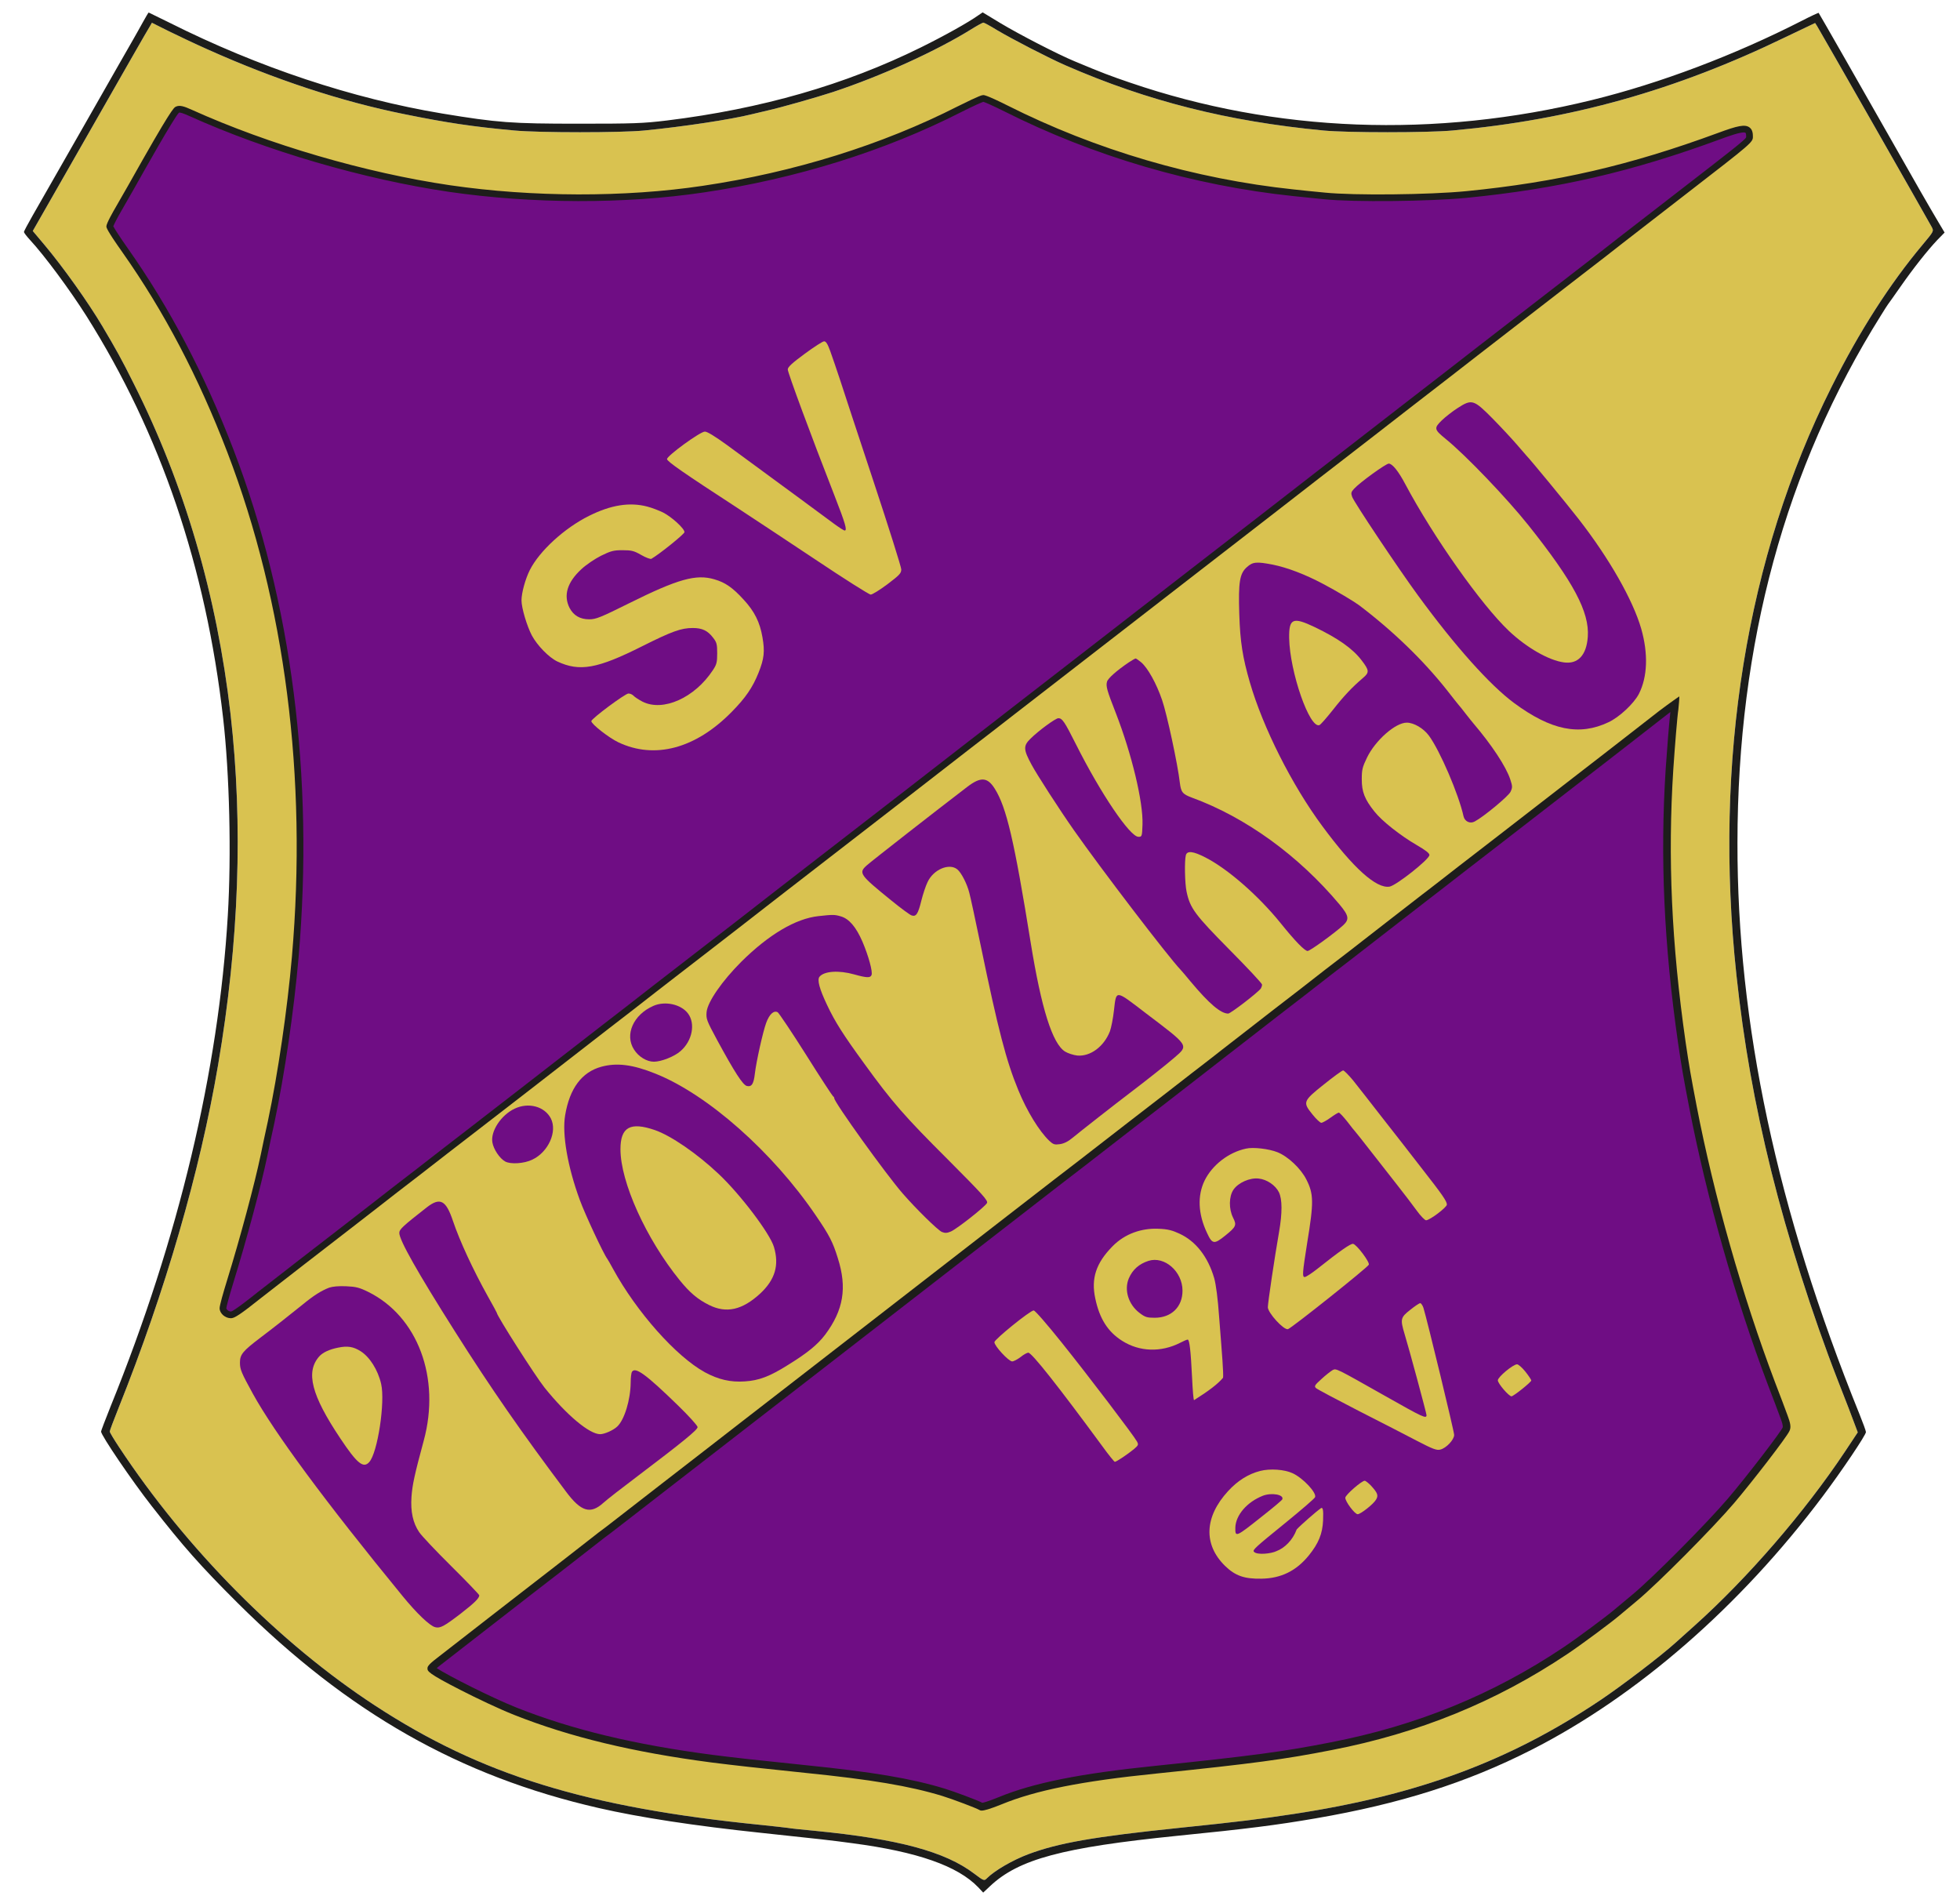
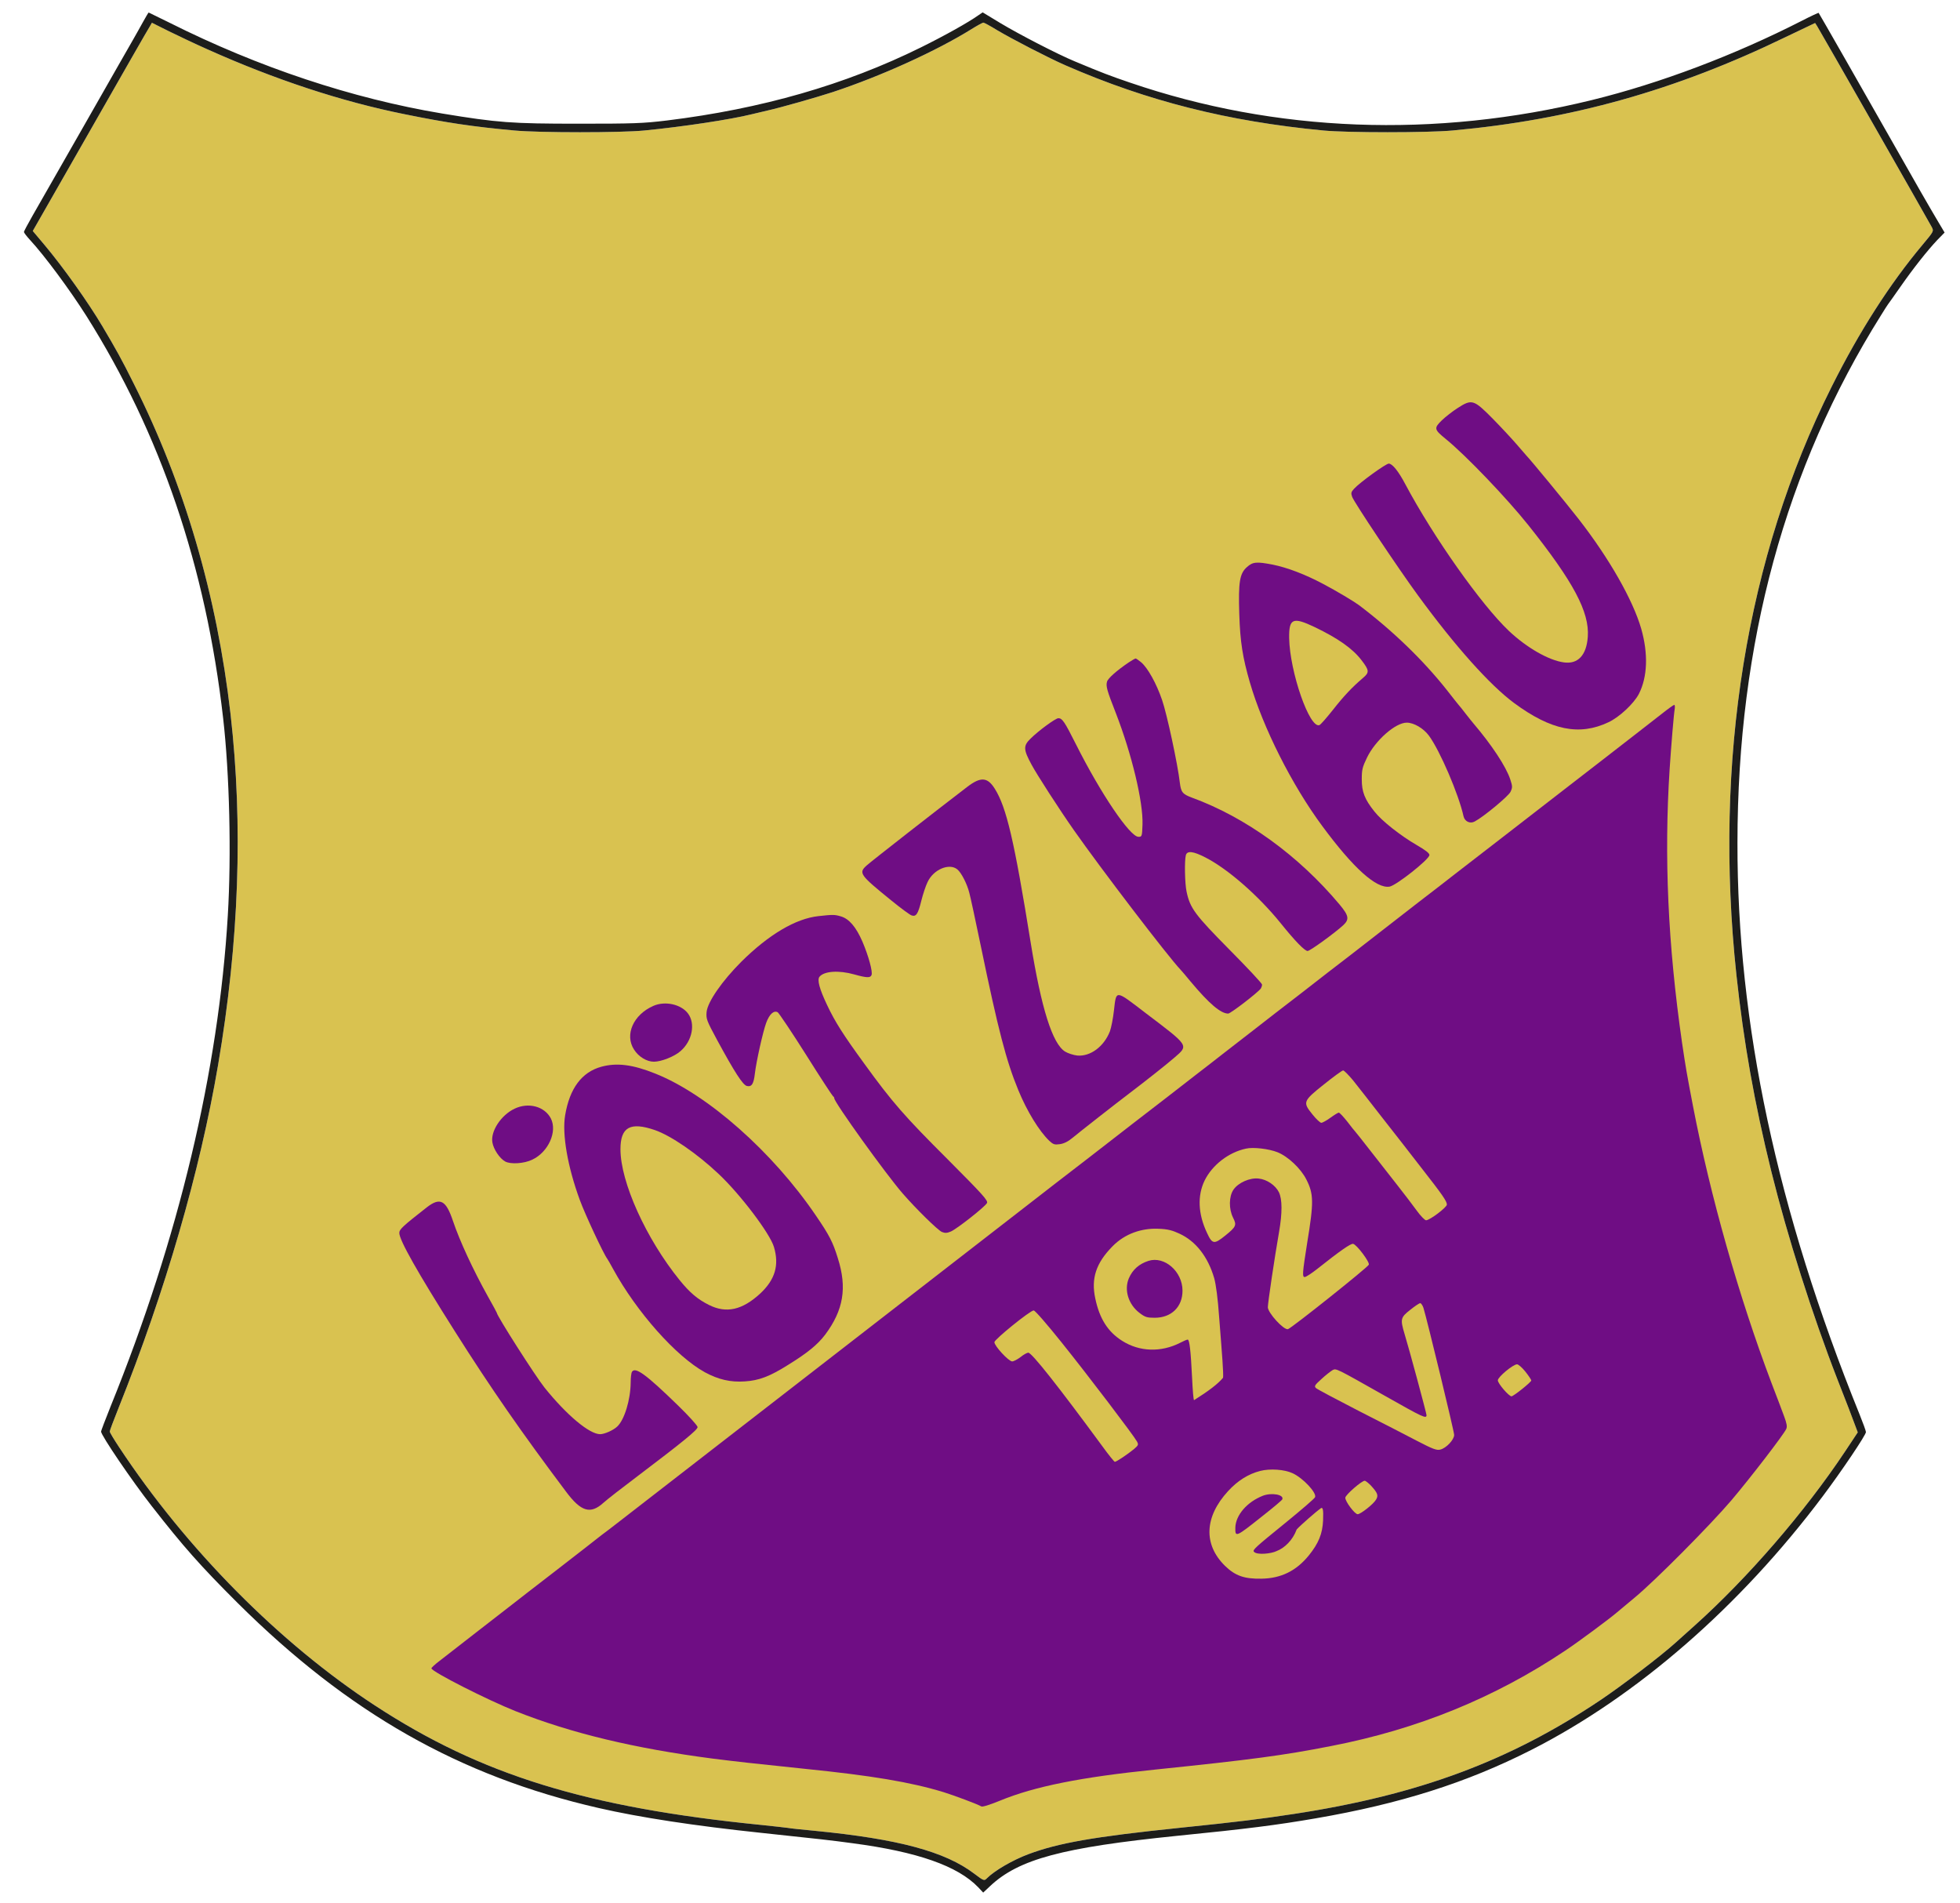
<svg xmlns="http://www.w3.org/2000/svg" version="1.1" id="Logo_SV_Plötzkau_1921" x="0px" y="0px" viewBox="0 0 512 497" enable-background="new 0 0 512 497" xml:space="preserve">
  <g transform="translate(0,1600) scale(0.1,-0.1)">
    <path fill="#D9C250" d="M542.5,15870.9c175.6-78.7,349.7-136.1,513.9-169.1c110.2-22.4,178.6-32.7,287-42.6   c65-6.1,279.4-6.1,340.2,0c101.5,9.9,226.1,28.9,279.4,42.2c7.2,1.9,26.2,6.1,41.8,9.9c32.7,7.2,129.2,34.6,171,48.3   c126.2,41.8,270.2,107.2,361.8,164.2c15.2,9.5,29.3,17.1,31.2,17.1s18.2-8.7,36.1-19.8c40.3-23.9,135.3-73,179-92   c213.2-93.1,423-146,672.7-169.9c62.3-6.1,273.3-6.1,338.3,0c309,28.1,582.7,104.9,869.6,244c45.5,21.8,76.9,36.7,77,36.7   c0,0,3-4.5,5.1-7.9c6.8-10.6,291.9-510.5,299.5-524.9c5.7-11,5.7-11-23.9-46.4c-85.1-101.5-165-225.8-237.6-371   c-222.7-444.7-308.6-976.1-248.6-1536.7c19-176,47.1-334.9,91.2-513.1c42.2-169.9,106.8-373.6,172.9-543.5   c20.5-52.1,40.7-104.5,44.8-116.3l8-21.3l-33.8-50.9c-104.9-157.4-253.1-328.8-391.1-452.7c-20.9-19-44.5-39.9-51.7-46.4   c-38.4-34.6-138-110.6-195.7-149.4c-237.2-158.9-474.7-247.4-800.1-297.2c-93.5-14.1-141.4-20.1-300.3-36.5   c-224.2-23.2-315.8-39.5-394.1-68.8c-40.7-15.2-88.2-42.9-107.9-62.7c-7.2-7.2-8-7.2-33.1,11.8c-76,57.8-198.4,90.8-416.9,112.1   c-33.4,3-65,6.5-70.3,7.6c-5.3,0.8-36.1,4.2-68.4,7.6c-456.9,45.6-732.8,130.7-1009.9,312c-249.3,162.7-493.3,409.3-668.6,675   c-13.3,20.1-24.3,38.4-24.3,40.7s10.3,30,23.2,62c122,304.8,212.1,615.4,259.6,894.3c55.1,322.7,65.8,627.9,32.7,917.9   c-35.7,309.8-120.1,599-252.8,862.8c-30.8,62-47.1,91.2-82.1,150.1c-36.9,62.3-103,155.1-151.3,212.5l-30.4,36.1l104.9,183.6   c141,247.1,195,341.7,201.4,351.6l4.9,8.7l44.8-22.4C466.1,15906.2,511.7,15884.5,542.5,15870.9z" />
    <path fill="#1D1D1B" d="M373,15941.6c-7.6-14.1-18.6-33.1-23.9-42.6c-5.7-9.5-62-108.7-125.8-220.4S97,15457.7,84.9,15436.4   c-12.2-21.3-22.4-40.7-22.4-42.2c0-1.9,6.8-11,15.2-20.1c38.4-41.4,104.5-130.7,147.9-199.2c193.8-307.5,312-654.5,357.3-1050.9   c16.7-146,21.7-356.9,12.2-515c-24.3-407.4-128.5-844.2-306-1282c-13.7-34.2-25.1-64.2-25.1-66.1c0-9.9,80.2-128.1,132.6-195   c82.9-106,126.2-155.1,224.2-252.8c288.9-287,579.6-452.3,943-535.5c107.9-24.7,249.7-46.4,425.7-65c151.3-16,181.7-19.4,237.6-27   c169.5-22.4,274.8-59.3,328.4-115.2l12.9-13.7l18.2,17.1c74.9,70.3,188.9,100.7,488,131.1c183.2,18.2,262.6,28.5,361.8,45.6   c221.2,38,394.9,93.1,563.3,178.6c276.3,140.2,545.8,374.8,762.1,663.2c50.2,66.9,112.5,159.6,112.5,167.2c0,3-7.6,23.9-16.7,46.4   c-215.9,534-319.6,1019.8-318.9,1493c0.4,521.1,125,979.1,375.1,1377.8c8.4,13.7,16.7,26.6,18.2,28.5c1.9,2.3,16.3,22.8,32.3,45.6   c34.2,49,70.3,94.6,96.5,122.4l19,19.4l-16.7,28.1c-20.5,34.2-65,111.7-117.4,204.5c-72.2,127.3-193.8,340.2-195,341.3   c-0.4,0.4-20.5-8.7-44.1-20.9c-174.8-89.3-369.4-163.1-548.8-207.1c-409.3-100.3-825.2-84.8-1206.8,46   c-50.2,17.1-71.5,25.1-144.1,55.5c-43.3,17.9-145.6,70.7-193.5,99.6l-46.4,28.1l-10.6-7.2c-26.6-19-88.6-53.6-150.9-84.4   c-197.6-97.7-416.2-160.4-663.2-190.8c-63.1-7.6-87-8.4-231.8-8.4c-174.1,0-210.6,2.7-355.4,26.6   c-234.5,39.1-479.7,120.5-712.3,237.2c-29.3,14.4-54,26.6-54.4,26.6C387.8,15967.4,380.9,15956,373,15941.6z M542.5,15870.9   c175.6-78.7,349.7-136.1,513.9-169.1c110.2-22.4,178.6-32.7,287-42.6c65-6.1,279.4-6.1,340.2,0c101.5,9.9,226.1,28.9,279.4,42.2   c7.2,1.9,26.2,6.1,41.8,9.9c32.7,7.2,129.2,34.6,171,48.3c126.2,41.8,270.2,107.2,361.8,164.2c15.2,9.5,29.3,17.1,31.2,17.1   s18.2-8.7,36.1-19.8c40.3-23.9,135.3-73,179-92c213.2-93.1,423-146,672.7-169.9c62.3-6.1,273.3-6.1,338.3,0   c309,28.1,582.7,104.9,869.6,244c45.5,21.8,76.9,36.7,77,36.7c0,0,3-4.5,5.1-7.9c6.8-10.6,291.9-510.5,299.5-524.9   c5.7-11,5.7-11-23.9-46.4c-85.1-101.5-165-225.8-237.6-371c-222.7-444.7-308.6-976.1-248.6-1536.7c19-176,47.1-334.9,91.2-513.1   c42.2-169.9,106.8-373.6,172.9-543.5c20.5-52.1,40.7-104.5,44.8-116.3l8-21.3l-33.8-50.9c-104.9-157.4-253.1-328.8-391.1-452.7   c-20.9-19-44.5-39.9-51.7-46.4c-38.4-34.6-138-110.6-195.7-149.4c-237.2-158.9-474.7-247.4-800.1-297.2   c-93.5-14.1-141.4-20.1-300.3-36.5c-224.2-23.2-315.8-39.5-394.1-68.8c-40.7-15.2-88.2-42.9-107.9-62.7c-7.2-7.2-8-7.2-33.1,11.8   c-76,57.8-198.4,90.8-416.9,112.1c-33.4,3-65,6.5-70.3,7.6c-5.3,0.8-36.1,4.2-68.4,7.6c-456.9,45.6-732.8,130.7-1009.9,312   c-249.3,162.7-493.3,409.3-668.6,675c-13.3,20.1-24.3,38.4-24.3,40.7s10.3,30,23.2,62c122,304.8,212.1,615.4,259.6,894.3   c55.1,322.7,65.8,627.9,32.7,917.9c-35.7,309.8-120.1,599-252.8,862.8c-30.8,62-47.1,91.2-82.1,150.1   c-36.9,62.3-103,155.1-151.3,212.5l-30.4,36.1l104.9,183.6c141,247.1,195,341.7,201.4,351.6l4.9,8.7l44.8-22.4   C466.1,15906.2,511.7,15884.5,542.5,15870.9z" />
-     <path fill="#6F0D84" d="M2506.4,15714.6c-196.9-100.3-430.3-173.3-668.9-208.7c-206.4-30.8-446.6-30-663.2,1.5   c-222.3,32.7-472.8,105.7-676.5,197.6c-20.1,9.1-28.1,11-34.2,8.4c-6.8-3-42.9-63.5-120.9-202.2c-5.3-9.5-20.1-35-32.7-57   c-12.9-22-23.2-42.6-23.2-45.6c0-3.4,18.2-31.5,40.3-62.7c108.7-154.3,199.5-327.3,275.2-524.5   c150.9-393.8,209.4-853.3,169.1-1320.8c-12.2-139.5-36.5-305.2-63.1-431.4c-6.5-29.3-14.8-68.4-18.6-87.4   c-16.3-78.3-54.4-219.3-88.2-328.8c-10.6-34.6-19.4-66.1-19-70.3c0.4-8.7,10.6-17.1,20.9-17.1c6.8,0,26.6,13.7,76.8,53.6   c20.5,16.3,198.8,154.3,229.9,178.3c6.8,5.3,36.5,28.5,66.1,51.3c29.6,23.2,82.5,64.2,117.8,91.2c35,27.4,106.8,82.9,159.6,123.5   c52.5,40.7,100,77.5,105.7,81.7c5.3,4.2,47.1,36.5,93.1,72.2c45.6,35.3,105.3,81.7,132.3,102.6c27.4,20.9,83.6,64.6,125.4,97.3   c41.8,32.3,99.2,76.8,127.3,98.4c28.1,21.7,73.7,57,100.7,77.9c27.4,21.3,118.6,92.4,203.3,157.7s195.7,151.7,247.1,191.2   c51.3,39.9,115.5,89.7,142.5,110.6c27.4,20.9,79.4,61.2,115.9,89.7c36.5,28.5,89.7,69.6,117.8,91.2c28.1,21.7,62.3,48.3,76,58.9   c13.7,10.6,47.1,36.5,74.1,57.4c27.4,21.3,116.3,90.1,197.6,153.2c81.7,63.1,160.4,124.3,174.8,135.3   c14.8,11.4,85.5,66.5,157.7,122.4s180.9,139.9,241.4,187c60.8,46.8,136.1,105.3,167.2,129.6c55.9,43.3,108.3,83.6,269.9,208.7   c44.1,33.8,93.5,72.2,110.2,85.5c16.7,12.9,84.4,65.4,150.1,116.3c191.2,147.9,186.2,143.7,186.2,155.5c0,24.7-13.7,25.1-79.8,0.4   c-230.3-84.8-420-128.8-659.4-152.4c-96.9-9.5-295.3-11.4-370.6-3.8c-23.9,2.3-60.8,6.1-81.7,8.4   c-260.7,27.4-519.2,103.4-751.4,220.4c-28.9,14.4-55.1,26.2-58.9,25.8C2564.5,15742.8,2536.8,15729.8,2506.4,15714.6z    M2168.8,15082.9c5.3-14.4,16.3-47.1,25.1-73.4c8.4-26.2,47.9-146,87.8-266.4c39.9-120.5,72.6-224.2,72.6-230.3   c0-10.3-4.6-14.8-36.1-38.8c-19.8-14.8-39.5-27-43.7-27s-69.6,41.4-145.2,92c-76,50.6-168,111.4-204.5,135.3   c-138,89.7-182.4,120.5-182.4,126.6c0,8.7,86.7,71.8,98.8,71.8c6.5,0,26.2-12.2,57.8-35c156.6-114.8,262.3-192.7,281.6-207.1   c12.5-9.1,23.9-16.3,25.8-16.3c7.2,0,2.3,17.5-27.4,93.5c-60.4,154.3-121.2,318.9-121.2,327.3c0,6.1,11.4,16.7,44.1,40.7   c24.3,17.9,47.1,32.7,50.9,32.7C2157.8,15108.4,2162,15101.6,2168.8,15082.9z M1690.3,14677c12.2-3,30.8-10.3,41.8-15.6   c22.4-11.4,55.9-41.8,55.9-51.3c0-4.9-64.6-57-86.3-69.6c-2.7-1.5-14.4,3-26.6,9.9c-19,11-25.5,12.5-49,12.5   c-23.2,0-30.4-1.9-55.9-14.4c-16-8-39.1-23.6-51.3-35c-37.2-34.2-47.5-68.4-31.2-101.1c10.6-20.1,27.4-30,51.7-30   c17.1,0,29.6,4.9,104.5,42.2c126.9,63.1,174.5,76.4,222,62.3c28.5-8,48.3-22,76.4-52.8c28.5-30.8,42.6-58.9,49.4-98.4   c6.5-37.2,4.6-55.9-10.3-93.1c-15.2-38-33.8-65.4-69.9-101.9c-94.3-96.2-201.4-124.7-296.5-79.4c-24.7,11.8-70.3,47.5-70.3,55.1   c0,6.5,88.6,72.2,96.9,72.2c4.9,0,10.6-2.7,13.7-6.1c2.7-3,12.9-9.9,23.2-15.2c53.6-27,136.1,9.9,183.6,82.1   c9.9,14.8,11.4,20.5,11.4,44.1s-1.1,28.5-10.6,40.7c-14.1,18.6-28.5,25.5-53.2,25.5c-30.4,0-54.4-8.7-131.9-47.5   c-117.1-58.9-163.4-67.3-222-39.9c-22,10.6-52.1,41.4-66.5,68c-12.9,24.7-27,71.8-27,91.6c0,19.4,9.9,55.5,21.7,79.1   c25.1,49.8,90.5,109.8,155.1,141.8C1596.1,14681.2,1644.7,14688.8,1690.3,14677z" />
-     <path fill="#1D1D1B" d="M603.3,12556.9c-14.9,0-29.1,12.1-29.6,25.5c-0.6,6.5,10.2,43.5,19.4,73.3c34.3,111,72.1,252,88,328   c3.6,18,11.8,56.5,18.6,87.5c26.7,126.7,50.8,291.6,62.9,430.3c40.4,468.4-17.9,923.7-168.6,1316.9   c-75.5,197-165.2,367.9-274.2,522.6c-41.9,59.2-41.9,65.2-41.9,67.8c0,7.8,18.7,40.3,24.4,50c6.2,10.9,13.1,22.8,19,33.2   c5.9,10.3,10.9,19,13.6,23.7c112.6,200.4,118.9,203.2,124.9,205.9c9.9,4.3,20.8,0.9,41.4-8.4c201.2-90.8,453.2-164.5,674.2-197   c215.7-31.4,456.6-32,660.7-1.5c238.4,35.3,468.8,107.2,666.3,207.8l0.1,0c58.1,29.1,63.5,29.1,65.9,29.1   c1.4,0.2,7.6,0.8,62.8-26.8c231.1-116.5,489.9-192.4,748.4-219.6c20.9-2.3,57.7-6.1,81.6-8.3c76-7.7,272.5-5.7,368.9,3.8   c237,23.3,427.4,67.3,657.3,151.9c52.3,19.5,70.7,22.9,82.3,14.9c8.4-5.8,9.3-16.2,9.3-23.5c0.2-15.6,0.2-15.6-173.2-149.7   l-96.3-74.6c-33.7-26.1-60.5-46.9-70.2-54.4c-15.9-12.7-65.2-51-110.2-85.5c-90.5-70-146.7-113.5-188.5-145.8   c-32.8-25.4-56.7-43.8-81.3-62.9c-31.5-24.5-106.9-83.2-167.3-129.6c-50.3-39.3-134.3-104.2-202.7-157.1l-38.7-29.9   c-42.7-33-84.9-65.8-115.3-89.5c-21-16.3-36.4-28.3-42.5-32.9c-6.6-5-26.6-20.5-54.1-41.9c-32.8-25.4-76.3-59.1-120.7-93.4   c-42.4-32.9-86.8-67.3-123.5-95.7c-33.8-26.2-61-47.3-74.1-57.4l-36.1-27.9c-15.9-12.3-30.2-23.4-38.1-29.5   c-13.7-10.7-47.9-37.3-76-58.9c-28.1-21.7-81.3-62.7-117.8-91.2c-36.2-28.3-88.3-68.6-116-89.8c-26.9-20.9-91.2-70.7-142.5-110.6   c-24.3-18.7-61.8-47.8-103.6-80.2c-46.7-36.2-98.8-76.5-143.5-111c-75.5-58.2-156.1-121-192.2-149l-25.6-19.9   c-26.9-20.8-62.7-48.6-86.3-66.8c-16.4-12.6-42.8-33-70.2-54.2l-57.1-44.2c-41.3-32.3-97.7-76.1-125.5-97.3l-132.2-102.6   c-25.9-20.1-50.4-39.1-67.9-52.7c-13.6-10.5-22.8-17.7-25.2-19.5c-5.4-4-46.8-36-94.7-73.2l-11.1-8.6   c-54.7-42.1-125.2-96.6-159.6-123.5c-36.3-27.7-90.4-69.7-117.8-91.2c-24.8-19.1-49.5-38.4-61-47.3l-5.2-4   c-30.3-23.3-209-161.6-229.9-178.2C625.4,12564.6,612.1,12556.9,603.3,12556.9z M295.9,15409c3.3-6.4,16.3-27,38.2-58   c109.8-155.9,200.1-328.1,276.2-526.4c151.6-395.6,210.3-853.7,169.7-1324.7c-12.1-139.3-36.4-305-63.2-432.5   c-6.8-31-15-69.3-18.6-87.3c-16-76.6-54-218.2-88.4-329.6c-12.5-40.6-18.4-63.9-18.6-67.6c0.1-3.1,5.9-8.5,12.2-8.5   c8.1,1.4,54,37.9,71.3,51.7c20.9,16.6,199.8,155.1,230.1,178.3l5.1,4c11.5,9,36.3,28.3,61,47.3c27.4,21.5,81.5,63.5,117.8,91.2   c34.3,26.9,104.9,81.4,159.6,123.5l11,8.6c48,37.2,89.4,69.3,94.8,73.3c2.1,1.7,11.4,8.9,25,19.4c17.5,13.5,42,32.6,67.9,52.7   l132.3,102.6c27.8,21.2,84.1,65,125.4,97.3l57.2,44.2c27.4,21.2,53.8,41.6,70.2,54.3c23.6,18.1,59.4,45.9,86.3,66.7l25.5,19.8   c36,28.1,116.7,90.8,192.2,149.1c44.7,34.5,96.8,74.8,143.5,111c41.8,32.4,79.4,61.5,103.6,80.2c51.3,39.9,115.5,89.7,142.5,110.6   c27.7,21.2,79.7,61.4,115.9,89.7c36.5,28.5,89.7,69.6,117.9,91.3c28.1,21.7,62.3,48.3,76,58.9c7.8,6.1,22.2,17.2,38.1,29.5l36,27.9   c13.1,10.2,40.4,31.3,74.1,57.5c36.7,28.4,81.1,62.9,123.5,95.7c44.4,34.3,87.9,68,120.7,93.4c27.6,21.4,47.6,36.9,54.2,41.9   c6,4.6,21.4,16.6,42.4,32.9c30.4,23.6,72.6,56.4,115.3,89.5l38.7,29.9c68.4,52.9,152.3,117.8,202.7,157.1   c60.3,46.4,135.8,105.1,167.2,129.6c24.6,19.1,48.5,37.6,81.3,62.9c41.8,32.3,98.1,75.7,188.5,145.8c45,34.5,94.2,72.7,110.1,85.4   c9.8,7.6,36.6,28.4,70.3,54.4l96.4,74.6c126.4,97.7,164.5,127.2,166.4,133.4c0,0.2,0,0.9,0,1.5c0,8.2-1.4,9.8-1.8,10.1   c-7.3,5.1-50.1-10.9-66.2-16.9c-231.4-85.1-423.1-129.4-661.6-152.9c-97.2-9.5-295.6-11.6-372.3-3.8c-23.9,2.3-60.9,6.1-81.8,8.4   c-260.5,27.3-521.4,103.9-754.4,221.3c-30.6,15.3-49.7,23.4-54.7,24.8c-4.4-1.3-22.8-9.3-58.3-27.1   c-199.2-101.5-431.4-173.9-671.6-209.5c-205.7-30.7-448.4-30.1-665.8,1.5c-222.5,32.7-476.3,106.9-678.9,198.3   c-14.9,6.7-22.9,9.4-26.5,8.5c-13-12.9-91.4-152.4-117.4-198.7c-2.7-4.8-7.7-13.5-13.7-23.9c-5.9-10.3-12.8-22.2-19-33.2   C305.7,15429.9,298.1,15414.5,295.9,15409z M468.1,15706.1C468,15706.1,468,15706.1,468.1,15706.1   C468,15706.1,468.1,15706.1,468.1,15706.1z M2567.8,15734.1L2567.8,15734.1L2567.8,15734.1z" />
    <path fill="#6F0D84" d="M3807.4,14934c-12.5-8-31.2-22.4-41-31.9c-20.9-20.5-20.5-23.6,10.3-48.7c52.8-42.9,160-155.1,216.3-225.8   c117.1-147.1,159.3-226.1,154.7-290.8c-3.4-48.3-25.8-72.2-62.7-66.9c-39.1,5.3-96.5,38-143.3,82.1   c-72.2,68.4-196.9,244.8-270.6,383.1c-18.2,34.6-34.2,54-43.3,54c-7.6,0-75.3-49-90.8-65.8c-7.6-8.4-8.4-11.4-4.9-20.9   c4.6-13.7,120.9-187.8,171.8-257.3c98.1-134.2,188.1-234.5,251.2-281.3c96.9-71.5,170.7-86.3,246.7-50.2   c28.5,13.3,66.5,49,79.4,74.1c22.4,44.1,24.7,104.5,6.1,169.9c-21.7,75.3-83.6,184-163.8,287c-31.9,41-124.3,153.2-136.4,165.7   c-1.9,2.3-13.3,15.2-24.7,28.5c-11.4,13.3-39.5,43.7-62.7,67.3C3849.6,14956.8,3845,14958.3,3807.4,14934z" />
    <path fill="#6F0D84" d="M3257.4,14518.9c-19-16.7-22.8-38.4-20.1-123.1c2.3-72.2,8.7-112.9,27.7-178.3   c34.2-117.8,109.8-268,188.9-374.8c81.3-110.2,141.4-164.2,176-158.5c17.5,3,104.1,71.5,104.1,82.5c0,4.9-9.9,12.5-33.4,26.2   c-42.6,24.7-91.2,63.1-110.2,87.4c-25.5,31.9-33.1,51.3-33.1,84c0,25.1,1.5,31.9,13.7,57c21.7,44.8,74.1,91.2,103.8,91.2   c18.6,0,43.7-14.8,57.8-33.8c29.3-39.9,77.9-153.6,90.5-210.6c3-13.7,17.1-20.5,29.3-13.7c23.2,12.2,88.2,66.1,93.5,77.5   c5.3,11.4,5.3,14.1-0.8,32.7c-11,33.1-47.9,89.3-96.2,146c-3.4,4.2-12.5,15.2-19.8,24.7c-7.2,9.5-16,20.5-19.8,24.7   c-3.4,4.2-17.1,21.3-30,38c-62.7,79.1-142.2,155.5-229.6,221.6c-12.2,9.1-58.5,36.9-93.1,55.1c-47.9,25.5-94.3,42.9-132.3,50.6   C3282.5,14533.3,3272.6,14532.6,3257.4,14518.9z M3433.8,14362.3c61.2-29.3,100-56.6,122.8-86.7c20.5-26.6,20.9-31.9,3.8-46.4   c-28.1-23.9-49.8-46.8-78.7-83.6c-16.3-20.5-31.9-38.4-35-39.5c-25.8-9.9-77.5,139.1-79.1,227.3   C3366.9,14384.7,3377.1,14389.3,3433.8,14362.3z" />
    <path fill="#6F0D84" d="M2948.8,14270c-31.5-21.3-54.7-41.8-57-50.6c-3.4-11.4,0-23.2,22.8-81.3c42.2-108.7,71.8-233,69.9-291.5   c-1.1-31.5-1.5-32.3-10.6-32.3c-22,0-98.4,112.5-163.1,241.4c-30,59.7-36.1,68.4-46,68.4c-7.6,0-52.5-33.1-73-53.6   c-19-18.6-18.6-28.1,3-68c13.7-25.5,72.2-116.3,110.6-171c69.2-98.8,245.9-330.3,279-364.9c3-3,14.4-16.7,25.8-30.4   c48.3-57.8,78.7-83.6,98.1-83.6c6.5,0,79.4,56.3,85.5,65.8c1.5,2.7,3,6.8,3,9.9s-38.4,44.1-85.1,91.2   c-90.5,91.6-103,108.3-112.1,151.7c-4.6,21.3-5.7,80.6-1.9,95c3.4,12.5,19.4,10.6,51.7-6.1c58.5-30,138.3-100,195.7-171   c37.6-46.8,63.1-73,70.7-73c6.5,0,72.2,47.9,93.5,67.7c16,15.2,14.1,24.7-10.3,54c-107.2,127.7-244.4,227.3-385.8,279   c-24.3,9.1-28.1,14.1-31.2,39.1c-5.3,47.1-33.8,179.8-46.4,215.9c-14.8,43.3-37.6,84-54.7,98.4c-6.5,5.3-12.9,9.9-14.4,9.9   C2964.7,14279.8,2956.8,14275.3,2948.8,14270z" />
    <path fill="#6F0D84" d="M4341.8,14136.2c-25.5-20.1-97.3-75.6-157-122c-12.5-9.5-57-44.1-98.8-76.4   c-42.2-32.7-114.8-88.9-161.9-125.4c-126.2-97.3-142.9-110.6-166.9-129.2c-12.2-9.5-27.7-21.3-34.6-26.6c-6.8-5.3-41-31.5-76-58.9   c-34.6-27-87.8-68-117.4-91.2c-30-22.8-87.4-67.3-127.7-98.8c-40.7-31.2-98.1-75.6-127.7-98.8c-29.6-22.8-63.9-49.4-76-58.9   c-11.8-9.5-46.4-36.1-76.4-59.3c-29.6-23.2-103.8-80.6-164.6-127.3c-113.3-87.8-119.7-93.1-197.6-152.8   c-25.1-19.4-79.8-62-121.6-94.3c-96.5-74.9-382.4-296.5-535.9-415.4c-64.6-50.2-132.3-102.6-150.1-116.3   c-17.9-14.1-86.3-66.9-152-117.8c-65.8-50.9-134.2-103.8-152-117.8c-17.9-13.7-43.3-33.8-57-44.1c-13.7-10.3-27.4-20.5-30.4-23.2   s-50.2-39.1-104.5-81.3c-54.4-41.8-107.2-82.9-117.8-91.2c-22.4-17.5-162.3-125.8-190.8-148.2c-11-8.4-20.1-16.7-20.1-18.6   c0-8.4,146.7-82.9,220.4-112.1c146-57.8,310.1-96.9,513.1-123.5c60.1-7.6,110.6-13.3,243.3-27c172.9-17.5,275.2-34.6,361.1-60.8   c27-8.4,90.1-31.9,98.4-37.2c3-1.9,20.5,3.4,49.4,15.2c89.7,36.9,210.9,61.2,405.2,81c249.7,25.8,334.5,36.9,459.9,61.6   c225.4,43.7,426.8,125.8,610.8,249c35,23.2,116.3,83.6,135.7,100.3c5.3,4.6,26.2,22,46,38.4c52.1,42.9,196.1,187.8,252.8,254.3   c49,57.8,136.1,171,142.9,185.9c3,6.1,1.5,14.4-5.3,32.7c-4.9,13.7-19.8,52.8-33.1,87.4c-85.5,226.1-159.6,487.6-204.9,722.2   c-16,83.2-19.4,102.6-28.9,167.2c-36.9,256.9-47.1,484.6-32.3,714.6c4.2,62.3,10.6,141.4,13.3,157c0.8,5.7,0.4,10.3-1.5,10.3   C4371,14158.2,4357,14148.3,4341.8,14136.2z M3534.1,13178.7c11.4-14.4,46-58.2,76.8-98.1c31.2-39.5,77.2-98.8,102.2-131.1   c54.7-69.9,66.5-87,66.5-95.8c0-7.2-44.8-41-54.4-41c-3,0-14.4,11.4-24.7,25.8c-10.3,14.1-31.9,42.6-48.7,63.9   c-16.3,20.9-47.9,61.2-69.9,89.3c-21.7,28.1-40.7,51.7-41.8,52.8c-1.1,1.1-10.6,12.5-20.5,25.8c-10.3,12.9-20.1,23.6-22.4,23.6   c-1.9,0-11.8-6.1-21.7-13.3c-9.9-7.2-20.9-13.3-23.9-13.3c-3,0-13.7,9.9-23.2,22c-25.8,31.9-24.7,34.6,30,78.3   c25.1,20.1,47.5,36.5,50.2,36.5C3510.9,13204.2,3522.3,13192.8,3534.1,13178.7z M3336.8,12990.6c27.7-11,61.2-42.6,75.6-71.1   c19.4-38,19.8-59.3,2.3-165.7c-12.5-79.1-13.3-89.3-6.5-89.3c3.4,0,18.6,9.9,33.8,22c58.5,46.4,86.7,66.1,92.7,64.6   c9.1-1.5,43.7-47.5,41-54.4c-3-7.2-201.8-165.7-211.3-168.4c-11-2.7-52.5,42.6-52.5,57.4c0,11.4,17.9,131.5,29.3,196.5   c8.7,50.2,8.4,85.5-0.4,103.8c-9.1,18.2-31.2,33.4-52.8,35.7c-22.8,2.7-53.2-10.6-65.8-28.9c-12.2-17.9-12.5-50.6-1.1-73.4   c9.9-19.4,8-23.6-20.1-46.4c-29.3-23.6-34.2-23.2-47.9,6.5c-23.6,49.8-25.5,97.3-6.5,136.8c20.1,41,63.1,74.1,108.3,83.6   C3273.7,13004.3,3314.8,12999.3,3336.8,12990.6z M3081,12777.8c42.9-19.8,74.5-60.4,90.8-116.3c4.6-16.3,9.5-53.2,12.9-101.5   c3.4-41.8,7.2-93.1,8.7-114c1.5-21.3,2.3-41,1.5-44.5c-12.2-15.3-37.8-34.8-75.6-58.5c-1.8-1.1-3.8,27.7-5.3,58.5   c-3.4,70.3-6.8,99.6-11.4,99.6c-2.3,0-11-3.8-19.8-8.4c-50.2-25.5-106.4-23.6-151.7,5.3c-37.2,23.6-58.9,57.8-69.9,110.2   c-11.4,52.8,1.9,92.7,44.8,136.4c33.4,34.2,77.7,47.5,118.3,46C3052.2,12789.9,3063.6,12785.7,3081,12777.8z M3718.4,12583.9   c9.1-29.3,80.2-322.3,80.2-331.8c0-12.5-20.5-34.6-36.5-38.4c-9.1-2.3-19.4,1.5-60.4,22.8c-27,14.4-96.5,49.8-153.9,79.1   c-57.4,29.6-107.2,55.9-110.2,58.9c-4.9,4.9-3.4,7.6,14.4,23.6c10.6,9.9,23.9,20.1,28.9,23.2c9.9,4.9,7.2,6.1,139.1-68.4   c98.1-55.5,106.4-59.3,106.4-49c0,4.6-46,175.2-57.4,212.1c-11.4,38.4-10.6,42.9,14.8,62.7c11.8,9.5,23.6,17.5,26.2,17.5   C3712.4,12596.1,3716.2,12590.4,3718.4,12583.9z M2772.4,12494.6c71.1-88.6,189.7-244.8,197.6-259.6c4.6-8.4,3.8-9.9-8-20.1   c-16.3-13.3-45.6-33.1-49.8-33.1c-1.5,0-16.3,18.2-32.3,40.3c-115.9,157.7-184.7,244.8-193.8,244.8c-3,0-12.2-4.9-20.1-11.4   c-8-6.1-17.9-11.4-22-11.4c-9.1,0-46.4,40.3-46.4,50.2c0,7.2,93.5,82.9,102.6,82.9C2704,12577.1,2735.5,12540.6,2772.4,12494.6z    M3984.9,12417.1c8.4-10.6,15.2-20.9,15.2-22.8c0-4.2-46-41-51.7-41.4c-6.8,0-35.7,33.4-35.7,41.8c0,8.7,39.9,41.8,50.2,41.8   C3966.6,12436.4,3976.5,12427.7,3984.9,12417.1z M3377.1,12151.8c27.4-12.9,62.7-50.9,58.2-62.3c-1.1-3.4-36.1-33.4-77.2-66.9   c-79.1-64.2-86.7-71.1-82.5-75.6c7.5-9.3,45.8-5.1,59.1,1.7c20.5,7.7,42.2,28.2,52.6,56.6c10.5,11.5,52.1,47.6,62.4,54.9   c5.9,4.2,7.6-1.9,6.5-31.2c-1.5-35.3-11.8-60.1-37.2-91.6c-32.7-40.3-72.6-60.1-123.9-60.8c-44.8-0.8-68.4,7.6-95,33.4   c-57,55.9-54,128.1,8,195.4c25.1,27.4,52.8,44.5,83.2,52.5C3317.8,12164.7,3355.8,12162,3377.1,12151.8z M3580.8,12120.2   c17.9-19.4,20.5-26.2,13.7-37.2c-6.8-11.8-40.3-38-47.9-38c-8,0-33.4,34.6-32.3,43.3c1.1,8,42.9,44.1,50.6,44.1   C3567.2,12132.4,3574.4,12126.7,3580.8,12120.2z" />
-     <path fill="#1D1D1B" d="M2564.4,11270.9c-3.6,0-5.2,1-6.8,2c-6.5,4.1-66.9,27.1-96.1,36.2c-85,25.9-185.7,42.9-359.1,60.4   c-126,13-180.6,19.1-243.5,27c-206,27-369.8,66.5-515.5,124.2c-41.2,16.3-98.7,43.9-138.7,64.3c-88,44.8-88,50.2-88,57.1   c0,3.7,0,8.3,24.1,26.6c18.5,14.6,85,66.1,134.9,104.9c26.3,20.4,48,37.3,55.8,43.3c10.9,8.5,64.2,49.9,117.9,91.3l30.9,24   c37.9,29.4,70.6,54.8,73.1,57c3.1,2.7,13.8,10.7,31,23.6c7.7,5.8,19.2,14.7,30.9,23.9c9,7.1,18.3,14.2,26,20.2   c12.3,9.7,49.1,38.1,92.4,71.7l122.2,94.6c41.9,32.5,77.2,59.8,89.3,69.3c18,13.8,85.6,66.2,150.2,116.3   c153.6,119,439.4,340.6,535.9,415.4c22.9,17.7,49.7,38.5,73.4,56.8c19.5,15.2,36.9,28.7,48.3,37.4c56.2,43,75.2,57.8,123.9,95.6   l73.8,57.2c62.2,47.8,135.3,104.4,164.5,127.3l16,12.3c24.9,19.2,50.7,39.1,60.3,46.9c12.3,9.6,46.5,36.2,76.2,59.1   c29.4,23,86.6,67.3,127.7,98.8c37.7,29.6,95.9,74.7,127.7,98.8c15.1,11.8,36.6,28.5,58.5,45.5c20.8,16.1,42,32.5,58.8,45.7   c26,20.3,51.5,40,65.8,51l10.2,7.9c2.8,2.2,7,5.4,11.8,9c7.1,5.4,15.6,11.9,22.8,17.6l13.1,10.2c20.6,16.1,50.6,39.5,153.8,119   l209.7,162.4c23.7,18.4,43.4,33.6,51.1,39.5l63.4,49.2c40,31,76.6,59.4,93.3,72.6l0,0c26.9,20.3,51.3,37.1,51.3,37.1   c0.7,0-1.3-25.9-2.4-34.5c-2.6-15.4-9.1-95.1-13.2-156.3c-14.8-229.7-4.6-456.1,32.2-712.5c9.7-65.7,13.2-85.4,28.8-166.8   c45-233.4,119.5-496.1,204.4-720.5c13.8-35.8,28.3-74.2,33.1-87.6c7.1-19,9.9-30.6,4.9-40.6c-7.7-16.8-97.4-132.7-144.2-187.9   c-56.6-66.4-201.4-212.1-254-255.5c-19.7-16.3-40.5-33.7-45.8-38.3c-19.4-16.7-100.3-77-136.7-101.1   c-185.8-124.4-386.8-206.3-614.4-250.4c-123.3-24.3-205.2-35.3-460.8-61.7c-193-19.6-313.3-43.6-402.4-80.3   C2584.2,11274.3,2571,11270.9,2564.4,11270.9z M1140.8,11642.9c28.2-18.6,142.4-76.8,210-103.6c144.2-57.1,306.5-96.1,510.7-122.9   c62.7-7.9,117.2-14,243-26.9c174.8-17.7,276.6-34.8,363-61.2c24.6-7.6,83.5-29.3,98.6-37.1c3.1,0.5,13.3,2.8,42.6,14.7   c91,37.4,213,61.8,407.9,81.7c254.9,26.4,336.4,37.3,459,61.4c225,43.6,423.6,124.6,607.2,247.4c35.2,23.3,116.1,83.5,134.7,99.6   c5.4,4.6,26.3,22.1,46.2,38.5c52.1,42.9,195.5,187.2,251.5,253.1c50,58.9,135.6,170.8,141.4,183.6c1.9,3.8-2,15.4-5.6,25   c-4.8,13.3-19.3,51.7-33,87.3c-85.3,225.5-160.1,489.3-205.4,723.9c-15.7,81.7-19.2,101.5-29,167.7   c-37,257.8-47.3,485.5-32.4,716.7c3.6,53.7,9,121.2,12.2,148.5c-4.4-3.2-9.6-7.2-15.3-11.8l0,0c-16.7-13.2-53.4-41.7-93.5-72.8   l-63.5-49.3c-7.8-5.9-27.4-21.1-51-39.4l-209.7-162.4c-103.1-79.5-133.1-102.9-153.7-119l-13.2-10.2c-7.3-5.7-15.8-12.2-22.9-17.7   c-4.8-3.6-8.9-6.8-11.6-8.9l-10.3-8c-14.2-11-39.7-30.6-65.7-50.9c-16.8-13.1-38.1-29.6-58.9-45.7c-21.9-17-43.4-33.6-58.6-45.5   c-31.9-24.2-89.9-69.2-127.7-98.8c-41.1-31.5-98.3-75.8-127.7-98.8c-29.7-22.8-63.9-49.4-76-58.9c-9.7-7.8-34.4-26.9-60.5-47.1   l-15.9-12.3c-29.2-22.9-102.4-79.5-164.6-127.4l-73.7-57.2c-48.7-37.8-67.7-52.6-123.9-95.6c-11.3-8.7-28.7-22.2-48.2-37.4   c-23.7-18.4-50.5-39.2-73.4-56.9c-96.5-74.9-382.3-296.5-535.9-415.4c-64.6-50.2-132.3-102.7-150.2-116.3   c-12-9.5-47.4-36.8-89.4-69.3l-122.2-94.6c-43.3-33.5-80-61.9-92.4-71.7c-7.8-6-17-13.1-26-20.1c-11.8-9.2-23.4-18.2-31.2-24.1   c-12.7-9.5-27.1-20.3-29.8-22.7c-2.5-2.2-27.1-21.3-74-57.7l-30.9-24c-53.7-41.3-106.9-82.6-117.8-91.2   c-7.8-6.1-29.5-22.9-55.8-43.3c-49.9-38.7-116.3-90.2-135-104.9C1147.7,11648.8,1143.7,11645.4,1140.8,11642.9z M1135.5,11637.6   L1135.5,11637.6L1135.5,11637.6z M1134.9,11647.3L1134.9,11647.3z" />
    <path fill="#6F0D84" d="M3000.1,12706.7c-24.7-8-41.4-22.8-51.3-45.6c-12.9-30.4-1.1-68.4,28.1-90.5c14.4-11,19.4-12.5,39.5-12.5   c43.7,0,72.6,28.5,72.6,70.7C3089,12678.9,3041.9,12720,3000.1,12706.7z" />
-     <path fill="#6F0D84" d="M3298.8,12093.2c-41.4-16.3-70.7-50.6-71.8-82.9c-0.4-26.6,0.4-26.2,73.4,31.9   c26.6,20.9,48.7,39.5,49.4,41.8C3354.3,12096.3,3321.6,12102,3298.8,12093.2z" />
+     <path fill="#6F0D84" d="M3298.8,12093.2c-41.4-16.3-70.7-50.6-71.8-82.9c-0.4-26.6,0.4-26.2,73.4,31.9   c26.6,20.9,48.7,39.5,49.4,41.8C3354.3,12096.3,3321.6,12102,3298.8,12093.2" />
    <path fill="#6F0D84" d="M2526.5,13944.6c-79.1-60.4-252-195.4-262.3-204.9c-22-19.8-19-24.3,64.6-92c24.7-20.1,48.3-37.6,52.8-38.8   c11.4-3.8,16.7,3.8,25.1,38.4c4.2,16.7,11.4,38.8,16.3,48.7c15.2,33.1,57,50.6,77.9,33.1c10.3-8.4,25.5-38,31.2-61.2   c2.7-9.5,16-71.1,29.6-136.8c46-222.3,66.9-302.2,98.4-378.6c22.8-55.5,54.7-107.2,81-132.3c10.3-9.5,13.7-10.6,27.4-8.7   c10.6,1.5,21.7,6.8,33.4,16.7c16.3,13.7,117.8,93.1,147.1,115.2c42.6,32.3,98.4,76.4,119,94.3c37.2,32.3,39.5,29.3-74.9,115.9   c-81,62-76.8,61.6-83.2,7.2c-2.3-20.9-7.2-45.6-10.6-54.7c-15.6-39.9-51.3-66.1-85.1-63.1c-9.9,1.1-24.3,5.7-31.9,10.3   c-33.1,20.5-62,112.5-89.7,283.5c-43.3,268.7-63.5,355-94.3,403.6C2579.3,13970.4,2561.8,13971.6,2526.5,13944.6z" />
    <path fill="#6F0D84" d="M2137.7,13607.1c-59.3-6.5-129.2-47.9-200.7-118.6c-50.9-50.9-88.6-105.3-91.2-131.9   c-1.5-17.9,0-22,27.7-73.4c45.2-83.2,66.9-117.1,77.5-119.7c12.5-3,17.9,5.3,20.9,32.3c3.8,32.3,21.3,110.2,29.6,132.6   c8.4,22.8,19.8,33.1,30,27.7c3.4-2.3,36.9-52.1,74.1-111c37.2-59.3,69.2-107.9,70.7-108.7c1.9-0.8,3-3,3-4.9   c0-10.6,134.9-198.4,178.6-248.6c35.7-41,92-96.2,102.6-100.7c8.4-3.4,13.3-3,23.2,1.1c16,6.8,89.3,64.6,94.6,74.5   c3,6.5-9.9,20.9-101.9,113.3c-113.6,113.3-145.2,149.4-218.2,250.1c-55.1,75.6-76.8,109.5-97.7,153.9   c-20.1,42.2-26.2,65.8-19.8,73.7c12.2,14.8,50.2,17.5,90.8,6.1c32.7-9.1,42.2-9.5,45.2-1.5c3.4,8.7-8,50.2-23.9,87.4   c-16.7,38.4-35,59.7-56.6,65.8C2180.2,13611.3,2175.3,13611.3,2137.7,13607.1z" />
    <path fill="#6F0D84" d="M1707,13372.8c-52.5-22.8-76-75.6-50.6-114.4c11.8-18.6,33.1-31.5,51.7-31.5c19.4,0,54,13.7,69.6,27.7   c30.8,26.6,39.5,71.8,19.4,98.4C1778.9,13377,1737.4,13386.1,1707,13372.8z" />
    <path fill="#6F0D84" d="M1570.6,13213.7c-50.9-14.1-82.5-56.3-94.3-126.6c-8.4-49.4,6.5-134.9,38.4-221.6   c13.3-36.5,62-141,71.8-153.6c1.5-1.9,8.4-14.1,15.2-26.6c61.6-112.5,164.6-228.4,239.5-269.5c35-19,67.3-26.6,104.5-23.9   c36.9,2.3,65,12.9,113.3,43.3c50.9,31.5,76.8,52.8,96.5,78.7c47.9,64.2,57.8,122.4,33.1,199.9c-12.9,41.8-22,59.7-57.4,111.4   c-112.9,166.1-282.8,316.2-419.2,370.6C1652.3,13219.8,1610.9,13224.7,1570.6,13213.7z M1710.5,13048.4   c41.8-14.4,110.2-61.2,166.5-114.4c56.3-52.8,134.5-155.8,144.8-191.2c14.1-47.5,3-85.1-36.1-121.6   c-46.8-42.9-88.2-52.5-133.8-29.6c-29.6,14.8-49.8,31.9-76.4,64.6c-87.8,108.3-154.7,256.2-154.7,342.1   C1620.8,13056,1646.2,13070.4,1710.5,13048.4z" />
    <path fill="#6F0D84" d="M1344,13104.1c-35-16.7-62.7-58.5-57.8-87.8c3-18.2,19.4-42.6,33.8-50.2s49.4-5.3,70.3,4.9   c42.2,19.8,66.1,73.4,48.7,107.6C1422.7,13110.2,1380.5,13121.6,1344,13104.1z" />
    <path fill="#6F0D84" d="M1114.9,12846.5c-63.1-49.4-71.8-57.4-71.8-66.9c0-18.6,47.1-102.2,145.6-257.7   c94.3-149,174.1-263.8,290-418.1c39.1-52.5,63.9-59.7,97.7-28.9c8.7,8,48.7,39.1,88.2,68.8c119,90.1,157.7,121.6,157.7,128.8   c0,3.8-22.8,28.9-50.9,56.3c-83.6,81.3-111.7,101.9-120.5,88.2c-1.9-3-3.4-15.6-3.4-28.1c-0.4-44.9-16.3-97.3-35-114.8   c-10.3-9.9-33.4-20.1-44.8-20.1c-28.1,0-87.4,49.8-145.2,121.6c-24.3,30.4-124.7,187.8-124.7,195.4c0,0.8-10.3,19.8-23.2,42.6   c-39.5,71.1-73.4,144.4-91.2,196.9C1165,12865.5,1149.8,12873.5,1114.9,12846.5z" />
-     <path fill="#6F0D84" d="M859.8,12636.7c-20.5-8-39.1-19.4-69.2-44.1c-40.7-32.7-76.8-61.2-110.6-86.7c-46-35-53.2-43.7-53.2-65   c0-17.9,3.8-26.6,33.4-80.6c55.9-101.5,188.1-280.9,391.1-528.7c37.6-46,71.5-78.3,85.5-81.7c12.9-3.4,22.8,1.9,66.5,35.3   c35.3,27.4,48.7,40.3,48.7,47.9c0,1.9-33.1,36.5-73.4,76.4c-40.3,39.9-77.9,79.8-83.6,88.6c-16.3,23.9-22.8,54-20.1,92.4   c2.3,31.2,7.6,56.6,31.9,146.3c44.8,164.2-15.6,325.3-145.6,389.2c-22.4,11-31.5,13.3-57,14.4   C884.9,12641.3,869,12639.8,859.8,12636.7z M941.6,12471c23.9-14.8,45.6-49,54-85.5c11-47.1-9.1-180.5-31.2-204.5   c-15.2-17.1-31.9-3.4-75.6,62.3c-75.3,112.5-90.8,172.9-55.1,213.6c9.1,10.3,26.2,18.6,49.8,23.2   C907.4,12485.1,922.9,12482.8,941.6,12471z" />
  </g>
</svg>